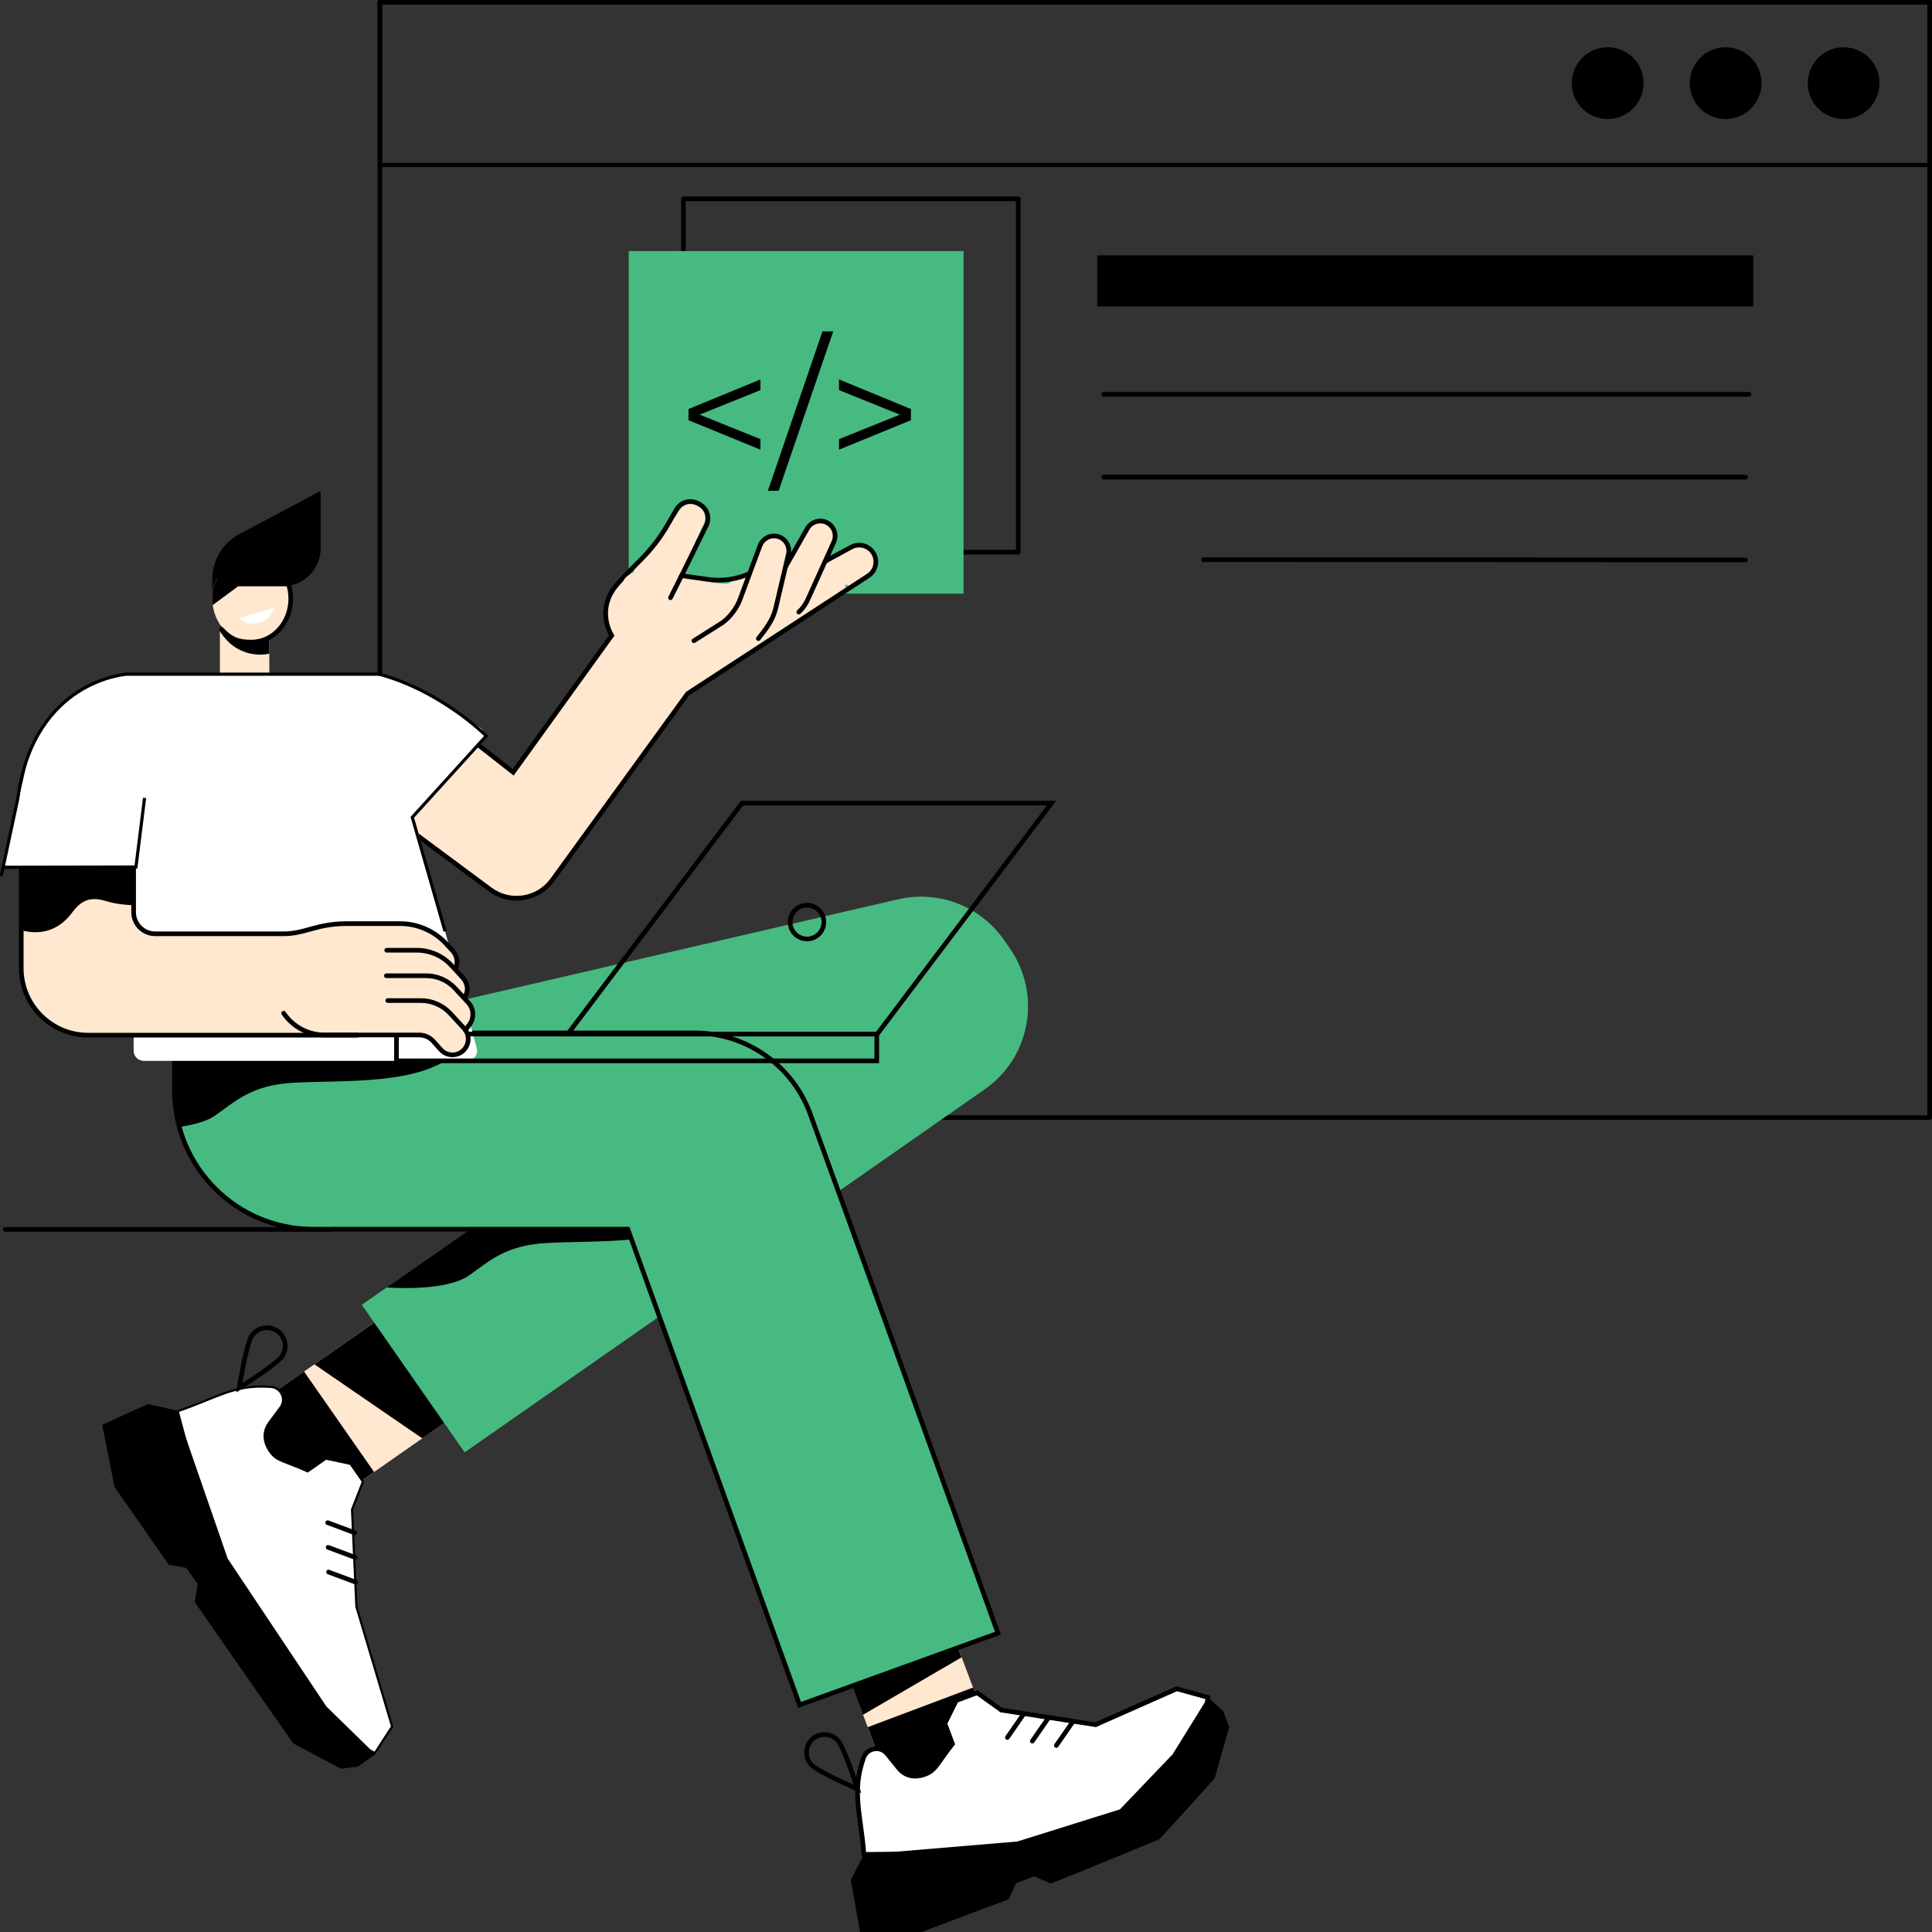
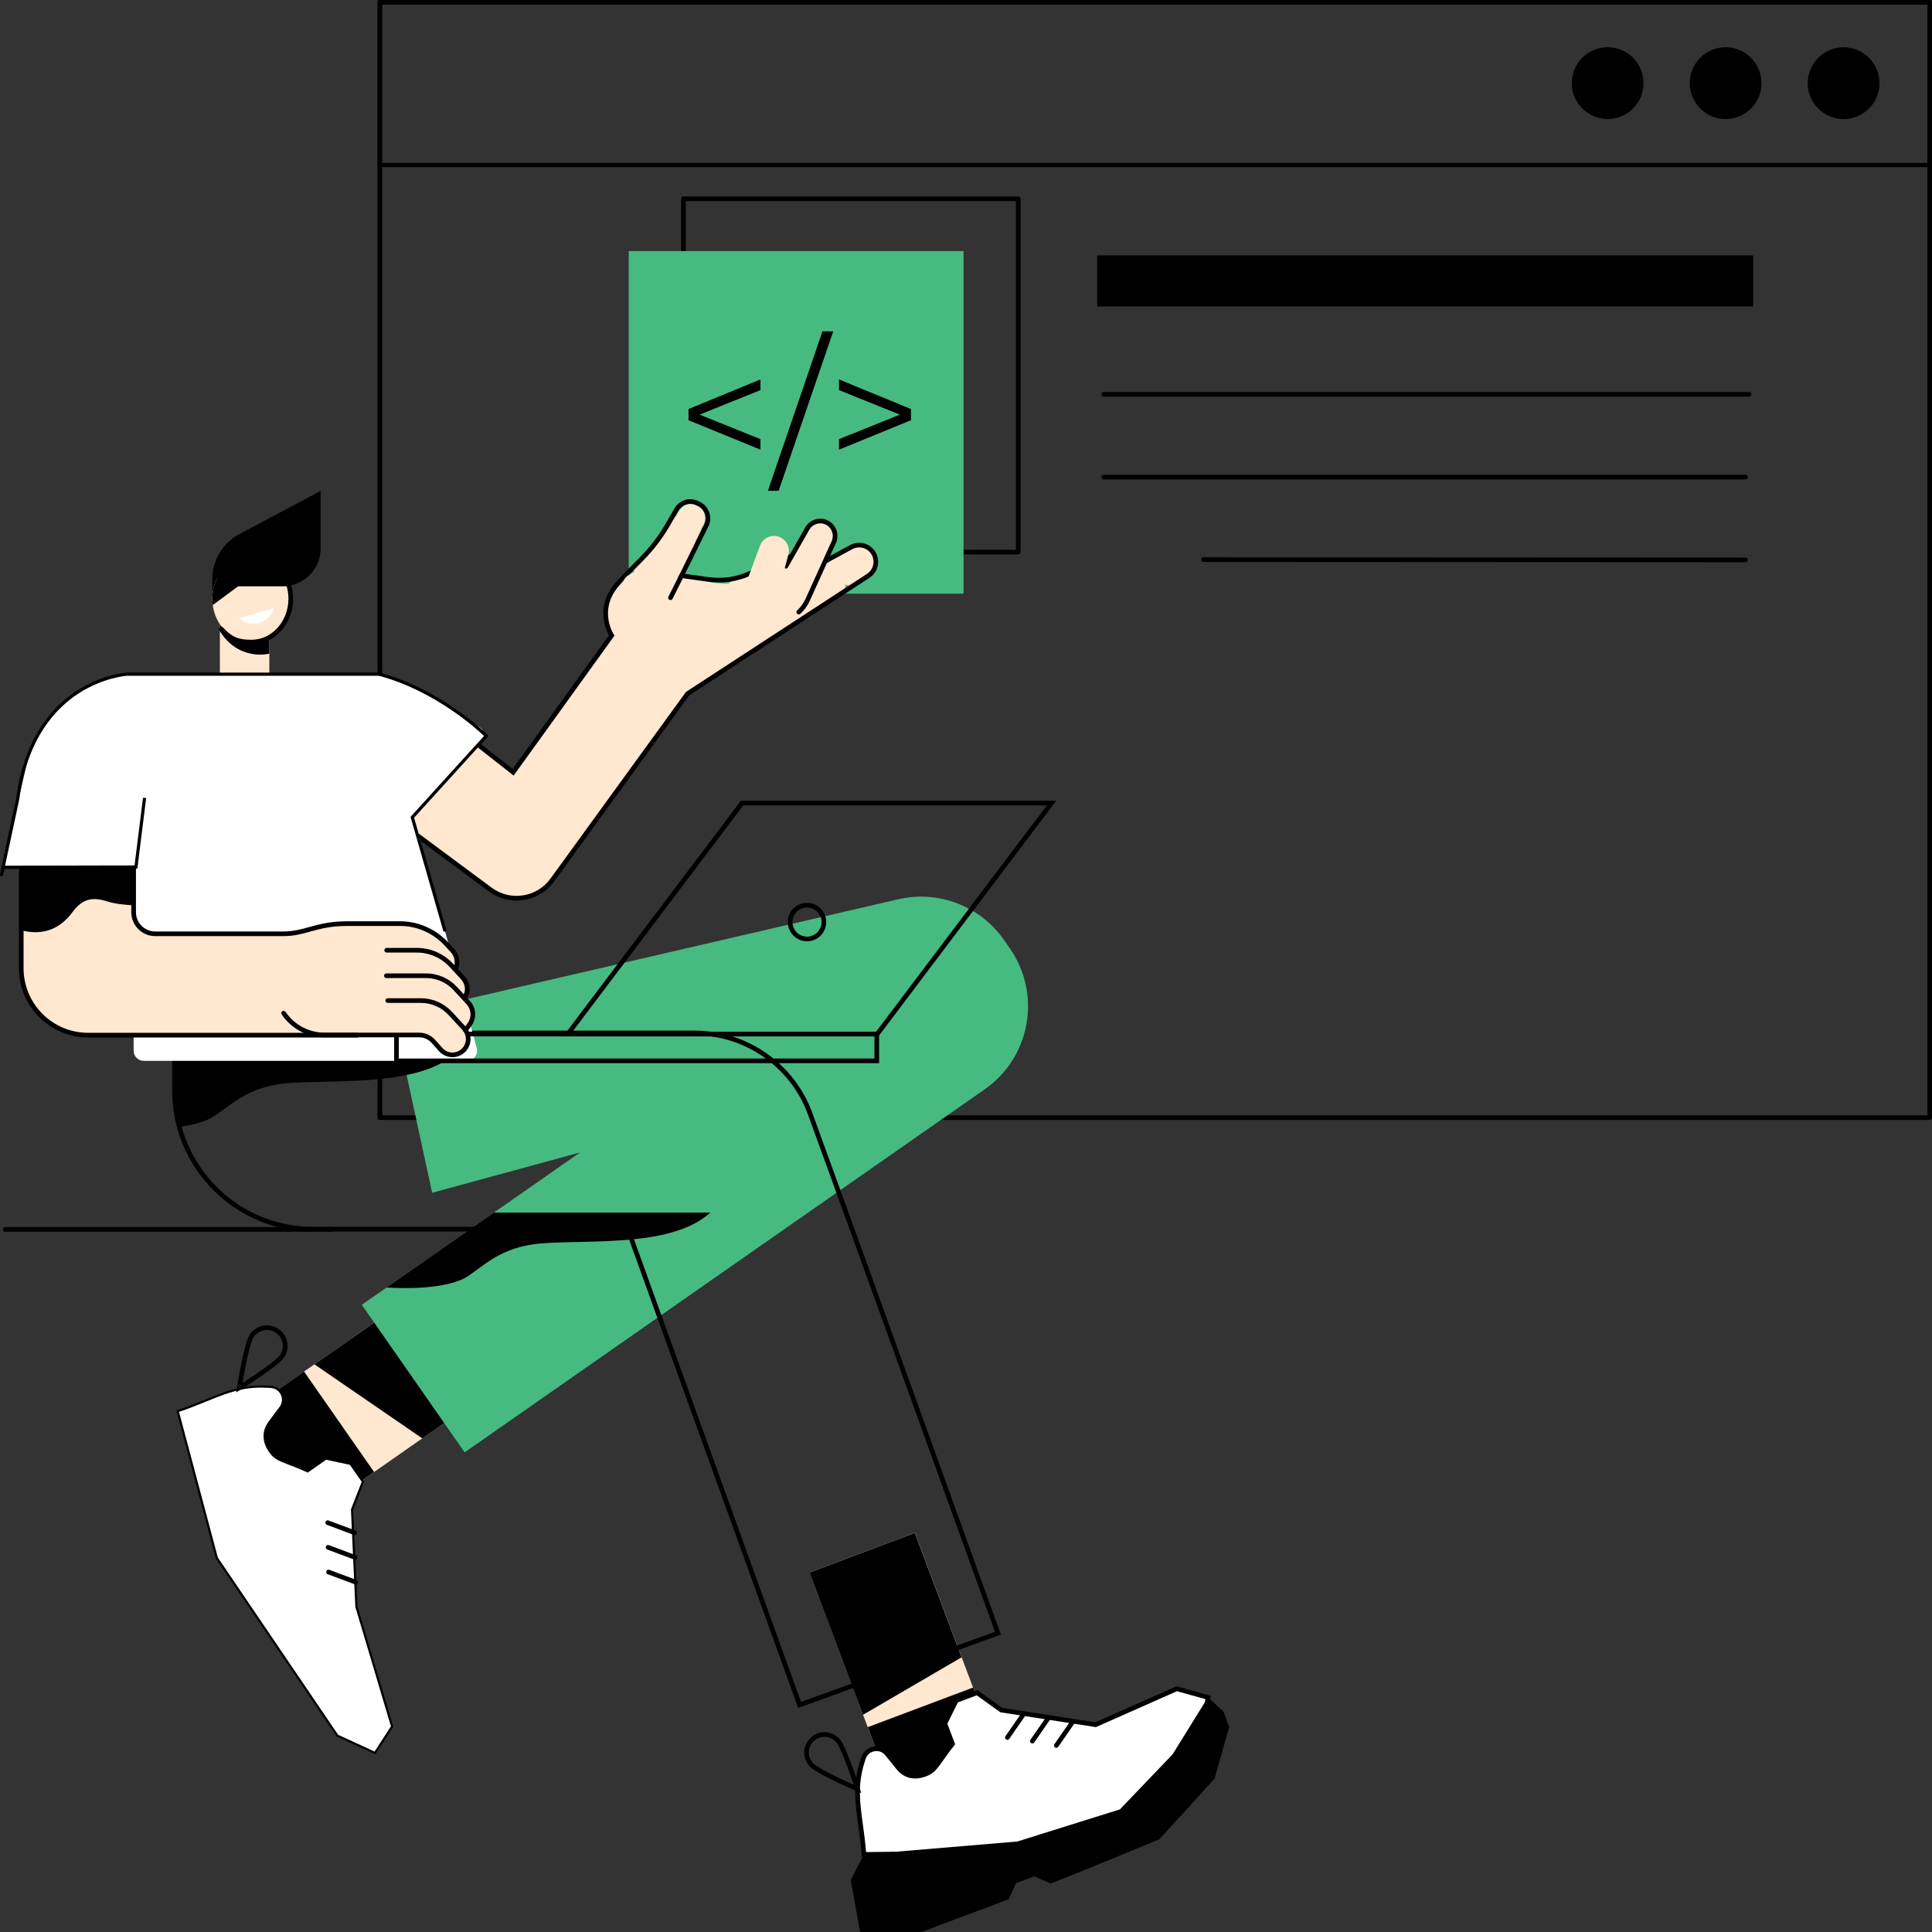
<svg xmlns="http://www.w3.org/2000/svg" width="447" height="447" viewBox="0 0 447 447" fill="none">
  <rect x="0" y="0" width="447" height="447" fill="#333333" stroke="none" />
  <g clip-path="url(#clip0_2062_18589)">
    <path d="M446.948 38.667H87.395V0.051H446.948V38.667ZM88.371 37.69H445.972V1.028H88.371V37.69Z" fill="black" />
    <path d="M426.571 27.551C431.156 27.541 434.863 23.813 434.853 19.225C434.843 14.637 431.118 10.926 426.534 10.937C421.95 10.947 418.242 14.675 418.252 19.263C418.263 23.851 421.987 27.562 426.571 27.551Z" fill="black" />
    <path d="M399.275 27.545C403.859 27.534 407.567 23.807 407.556 19.219C407.546 14.631 403.821 10.92 399.237 10.93C394.653 10.941 390.945 14.668 390.955 19.256C390.966 23.844 394.69 27.555 399.275 27.545Z" fill="black" />
    <path d="M371.98 27.538C376.564 27.528 380.272 23.8 380.261 19.212C380.251 14.624 376.526 10.913 371.942 10.924C367.358 10.934 363.65 14.662 363.66 19.25C363.671 23.838 367.395 27.549 371.98 27.538Z" fill="black" />
    <path d="M446.461 259.116H87.884C87.586 259.116 87.345 258.874 87.345 258.576V0.54C87.345 0.242 87.586 0 87.884 0H446.461C446.758 0 447 0.242 447 0.54V258.578C447 258.876 446.758 259.118 446.461 259.118V259.116ZM88.421 258.039H445.922V1.077H88.421V258.039Z" fill="black" />
    <path d="M405.63 59.085H253.868V70.9H405.63V59.085Z" fill="black" />
    <path d="M404.673 91.772H255.359C255.061 91.772 254.819 91.53 254.819 91.232C254.819 90.934 255.061 90.692 255.359 90.692H404.673C404.971 90.692 405.212 90.934 405.212 91.232C405.212 91.53 404.971 91.772 404.673 91.772Z" fill="black" />
    <path d="M255.359 110.927C255.061 110.927 254.819 110.685 254.819 110.387C254.819 110.089 255.061 109.847 255.359 109.847H403.858C404.156 109.847 404.398 110.087 404.398 110.385C404.398 110.683 404.156 110.924 403.858 110.924H255.359V110.927Z" fill="black" />
    <path d="M403.858 130.082L278.442 130.018C278.144 130.018 277.902 129.777 277.902 129.479C277.902 129.181 278.144 128.941 278.442 128.941L403.858 129.005C404.155 129.005 404.397 129.246 404.397 129.544C404.397 129.842 404.155 130.082 403.858 130.082Z" fill="black" />
    <path d="M76.634 284.983H1.2C0.903 284.983 0.661 284.741 0.661 284.443C0.661 284.145 0.903 283.904 1.2 283.904H76.636C76.934 283.904 77.175 284.145 77.175 284.443C77.175 284.741 76.934 284.983 76.636 284.983H76.634Z" fill="black" />
    <path d="M74.189 113.577V126.848C74.189 131.711 70.251 135.651 65.391 135.651H61.424L49.122 138.052V133.973C49.122 129.623 51.52 125.629 55.361 123.589L74.189 113.58V113.577Z" fill="black" />
    <path d="M62.312 141.665H50.876V156.079H62.312V141.665Z" fill="#FFE7D0" />
    <path d="M50.876 146.005V141.667H62.312V151.245C61.28 151.45 59.223 151.709 56.861 150.93C53.165 149.711 51.349 146.816 50.876 146.005Z" fill="black" />
    <path d="M58.198 148.558C63.211 148.558 67.275 144.064 67.275 138.521C67.275 132.978 63.211 128.484 58.198 128.484C53.186 128.484 49.122 132.978 49.122 138.521C49.122 144.064 53.186 148.558 58.198 148.558Z" fill="#FFE7D0" />
    <path d="M58.198 149.1C55.226 149.1 53.274 148.614 50.849 145.956C50.649 145.737 50.664 145.397 50.883 145.194C51.103 144.994 51.444 145.009 51.644 145.229C53.813 147.603 55.485 148.02 58.2 148.02C62.907 148.02 66.737 143.761 66.737 138.521C66.737 133.282 62.907 129.022 58.2 129.022C55.182 129.022 52.45 130.741 50.886 133.621C50.744 133.883 50.417 133.98 50.156 133.839C49.895 133.697 49.797 133.37 49.939 133.108C51.666 129.926 54.831 127.947 58.2 127.947C63.502 127.947 67.813 132.691 67.813 138.524C67.813 144.357 63.5 149.1 58.2 149.1H58.198Z" fill="black" />
    <path d="M58.198 128.484C53.187 128.484 49.122 132.979 49.122 138.521C49.122 139.019 49.156 139.51 49.22 139.989L55.095 135.651H66.894C65.777 131.506 62.307 128.484 58.198 128.484Z" fill="black" />
    <path d="M55.327 143.047C56.073 143.731 57.037 144.195 58.12 144.305C60.541 144.552 62.722 142.979 63.322 140.695L55.324 143.047H55.327Z" fill="white" />
    <path d="M102.165 295.095L55.022 328.032L71.227 351.28L118.37 318.343L102.165 295.095Z" fill="#FFE7D0" />
    <path d="M97.704 332.788L72.739 315.655L102.164 295.115L118.367 318.364L97.704 332.788Z" fill="black" />
    <path d="M70.343 317.32L55.019 328.027L71.224 351.274L86.548 340.568L70.343 317.32Z" fill="black" />
    <path d="M62.684 320.885L62.685 320.885C65.046 321.03 66.304 323.74 64.891 325.641L64.891 325.641L62.326 329.087L62.326 329.087C61.023 330.839 61.079 332.553 61.464 333.826C61.656 334.459 61.928 334.984 62.154 335.353C62.266 335.537 62.367 335.684 62.441 335.786C62.477 335.836 62.507 335.875 62.527 335.902L62.528 335.904L62.54 335.919L62.556 335.943C63.301 337.011 64.122 337.524 65.404 338.067C65.857 338.259 66.361 338.452 66.937 338.674C68.005 339.083 69.325 339.59 71.049 340.366L71.178 340.424L71.295 340.343L75.414 337.466L81.102 338.686L83.97 342.802L81.469 349.219L81.45 349.268L81.452 349.321L82.46 371.705L82.461 371.736L82.47 371.765L90.72 399.449L86.758 405.568L78.058 401.57L50.165 360.465L41.121 326.508C43.246 325.784 45.11 325.045 46.827 324.351C47.085 324.247 47.34 324.143 47.592 324.041C49.074 323.44 50.451 322.881 51.809 322.402C54.978 321.282 58.029 320.599 61.987 320.841C61.987 320.841 61.987 320.841 61.987 320.841L62.684 320.885Z" fill="white" stroke="black" stroke-width="0.5" />
-     <path d="M86.852 405.886L75.531 394.845L52.677 360.607L40.819 326.347L34.222 324.835L23.648 329.654L26.495 344.029C26.495 344.029 32.048 351.923 39.019 361.997L43.11 362.752L45.738 366.521L45.052 370.651C55.956 386.386 67.855 403.367 67.855 403.367L78.908 409.24L82.78 408.729L86.852 405.886Z" fill="black" />
    <path d="M54.65 322.15L54.833 320.988C54.997 319.947 56.468 310.773 57.783 308.784C59.235 306.591 62.199 305.99 64.39 307.443C65.452 308.147 66.176 309.222 66.428 310.472C66.681 311.72 66.433 312.993 65.73 314.056C64.412 316.044 56.541 320.975 55.648 321.53L54.65 322.15ZM61.763 307.727C60.565 307.727 59.391 308.308 58.681 309.378C57.798 310.714 56.649 316.681 56.09 319.976C58.903 318.179 63.949 314.793 64.832 313.457C65.376 312.634 65.569 311.65 65.371 310.682C65.176 309.715 64.615 308.884 63.793 308.34C63.168 307.925 62.46 307.727 61.76 307.727H61.763Z" fill="black" />
    <path d="M82.057 355.16C81.994 355.16 81.93 355.148 81.87 355.126L75.621 352.795C75.343 352.69 75.201 352.38 75.304 352.102C75.409 351.823 75.719 351.684 75.997 351.784L82.245 354.114C82.523 354.219 82.665 354.53 82.562 354.808C82.482 355.025 82.277 355.157 82.057 355.157V355.16Z" fill="black" />
    <path d="M82.16 360.873C82.097 360.873 82.033 360.861 81.972 360.839L75.724 358.508C75.445 358.403 75.304 358.093 75.406 357.815C75.511 357.536 75.821 357.397 76.099 357.497L82.348 359.828C82.626 359.933 82.767 360.243 82.665 360.521C82.585 360.739 82.379 360.871 82.16 360.871V360.873Z" fill="black" />
    <path d="M82.263 366.586C82.199 366.586 82.136 366.574 82.075 366.552L75.826 364.222C75.548 364.117 75.406 363.807 75.509 363.528C75.614 363.25 75.924 363.11 76.202 363.211L82.45 365.541C82.728 365.646 82.87 365.956 82.767 366.235C82.687 366.452 82.482 366.584 82.263 366.584V366.586Z" fill="black" />
    <path d="M207.818 208.06L91.121 235.068L99.985 275.97L134.204 266.639L83.704 301.891L107.5 336.029L227.832 252.032C238.435 244.631 241.036 230.027 233.639 219.416L232.292 217.481C226.822 209.633 217.133 205.903 207.818 208.06Z" fill="#47BA81" />
    <path d="M108.296 295.245C113.073 291.945 116.728 288.115 126.529 287.589C138.753 286.932 155.871 288.212 164.359 280.545H114.286L89.436 297.89C101.025 298.54 106.378 296.569 108.296 295.245Z" fill="black" />
    <path d="M211.69 354.633L187.322 363.797L206.64 415.278L231.008 406.113L211.69 354.633Z" fill="#FFE7D0" />
    <path d="M222.477 383.448L199.662 396.748L187.299 363.821L211.668 354.657L222.477 383.448Z" fill="black" />
    <path d="M225.136 390.442L200.768 399.607L206.648 415.277L231.016 406.112L225.136 390.442Z" fill="black" />
    <path d="M199.88 429.052C199.188 419.899 197.138 414.967 199.549 407.461L199.758 406.807C200.529 404.405 203.657 403.819 205.246 405.778L207.903 409.059C210.484 412.246 214.151 410.434 214.205 410.431C216.481 409.577 216.82 407.955 220.37 403.487L218.597 398.763L221.229 393.453L226.058 391.638L231.665 395.656L253.47 399.037L272.261 390.722L279.479 392.72L278.115 402.205L257.217 425.253L234.668 428.675L199.88 429.054V429.052Z" fill="white" />
    <path d="M199.381 429.594L199.342 429.091C199.144 426.487 198.829 424.176 198.551 422.139C197.839 416.904 197.275 412.769 199.032 407.298L199.242 406.643C199.666 405.324 200.73 404.384 202.091 404.13C203.453 403.875 204.787 404.364 205.658 405.441L208.315 408.724C210.27 411.137 212.902 410.392 213.942 409.958C213.969 409.945 213.995 409.936 214.025 409.926C215.396 409.408 215.994 408.56 217.301 406.714C217.924 405.834 218.69 404.75 219.758 403.394L218.009 398.736L220.839 393.025L226.136 391.035L231.872 395.146L253.394 398.482L272.218 390.153L280.077 392.327L278.623 402.444L257.486 425.759L257.296 425.788L234.671 429.218L199.378 429.601L199.381 429.594ZM202.796 405.138C202.631 405.138 202.462 405.153 202.294 405.185C201.328 405.365 200.571 406.032 200.271 406.97L200.061 407.625C198.378 412.864 198.927 416.892 199.622 421.992C199.883 423.915 200.178 426.074 200.379 428.507L234.627 428.136L256.952 424.748L277.61 401.963L278.884 393.113L272.308 391.294L253.548 399.594L231.46 396.169L225.98 392.244L221.62 393.883L219.187 398.792L220.986 403.582L220.795 403.822C219.646 405.265 218.836 406.411 218.185 407.332C216.831 409.247 216.084 410.3 214.396 410.935L214.376 410.942C213.344 411.367 209.955 412.447 207.486 409.398L204.829 406.115C204.316 405.485 203.582 405.136 202.799 405.136L202.796 405.138Z" fill="black" />
    <path d="M196.838 434.972L199.881 429.049L235.371 426.064L259.111 418.629L271.296 405.898L279.486 392.686L283.075 395.996L284.386 399.608L281.038 411.418C281.038 411.418 276.805 416.238 268.239 425.534C268.239 425.534 248.227 433.856 243.076 435.776L239.312 434.118L235.086 435.708L233.373 439.425C222.091 443.622 213.229 447 213.229 447H198.995L196.836 434.972H196.838Z" fill="black" />
    <path d="M199.262 414.862L198.181 414.398C197.232 413.99 188.853 410.358 187.279 408.619C186.438 407.688 186.008 406.487 186.069 405.234C186.13 403.98 186.677 402.825 187.606 401.982C189.524 400.243 192.501 400.392 194.238 402.31C195.812 404.049 198.595 412.752 198.905 413.739L199.262 414.86V414.862ZM190.756 401.846C189.89 401.846 189.021 402.153 188.329 402.781C187.611 403.431 187.192 404.32 187.143 405.287C187.094 406.252 187.426 407.18 188.075 407.896C189.129 409.061 194.509 411.597 197.51 412.93C196.48 409.809 194.492 404.2 193.438 403.035C192.725 402.246 191.742 401.848 190.754 401.848L190.756 401.846Z" fill="black" />
    <path d="M233.071 402.535C232.966 402.535 232.859 402.503 232.763 402.439C232.519 402.271 232.458 401.934 232.629 401.689L236.367 396.299C236.535 396.054 236.872 395.993 237.116 396.164C237.36 396.333 237.421 396.67 237.25 396.914L233.512 402.305C233.408 402.456 233.239 402.537 233.068 402.537L233.071 402.535Z" fill="black" />
    <path d="M238.848 403.37C238.743 403.37 238.636 403.338 238.541 403.275C238.297 403.106 238.236 402.769 238.407 402.525L242.144 397.134C242.313 396.89 242.649 396.829 242.893 397C243.137 397.168 243.198 397.505 243.028 397.75L239.29 403.14C239.185 403.292 239.017 403.372 238.846 403.372L238.848 403.37Z" fill="black" />
    <path d="M244.399 404.386C244.294 404.386 244.187 404.354 244.092 404.291C243.848 404.122 243.787 403.785 243.957 403.541L247.695 398.15C247.864 397.906 248.2 397.845 248.444 398.016C248.688 398.184 248.749 398.521 248.578 398.766L244.841 404.157C244.736 404.308 244.567 404.389 244.397 404.389L244.399 404.386Z" fill="black" />
-     <path d="M230.889 377.869L197.141 284.397V284.387L187.447 257.702C183.368 246.466 172.698 238.986 160.752 238.986H40.367V252.33C40.367 270.039 54.714 284.397 72.41 284.397H145.262L185 394.462L230.889 377.869Z" fill="#47BA81" />
    <path d="M160.753 238.986H155.695C156.764 254.761 169.878 267.228 185.913 267.228C187.565 267.228 189.185 267.091 190.763 266.837L187.445 257.702C183.366 246.466 172.696 238.986 160.751 238.986H160.753Z" fill="#47BA81" />
    <path d="M105.734 243.464H40.367V252.33C40.367 255.244 40.762 258.066 41.492 260.75C44.422 260.308 47.701 259.529 49.673 258.166C54.45 254.866 58.105 251.036 67.906 250.511C80.13 249.854 97.248 251.133 105.736 243.466L105.734 243.464Z" fill="black" />
    <path d="M184.678 395.15L144.884 284.934H72.41C54.445 284.934 39.828 270.308 39.828 252.328V238.446H160.753C172.879 238.446 183.809 246.109 187.952 257.516L197.643 284.201L231.577 378.189L184.675 395.148L184.678 395.15ZM40.904 239.526V252.33C40.904 269.714 55.038 283.857 72.41 283.857H145.64L185.324 393.77L230.201 377.544L196.636 284.58L186.942 257.887C182.953 246.905 172.43 239.526 160.755 239.526H40.904Z" fill="black" />
    <path d="M202.154 128.108C201.152 126.303 198.907 125.607 197.06 126.528L190.89 129.855L190.702 129.537C189.604 127.674 187.298 126.907 185.302 127.739L173.296 132.757C170.348 134.056 167.098 134.51 163.907 134.066L157.683 133.199L163.414 121.574C164.302 119.772 163.59 117.585 161.809 116.655L161.433 116.459C159.676 115.541 157.507 116.171 156.514 117.891L154.543 121.313C152.823 124.298 150.717 127.043 148.28 129.476C146.135 131.616 143.625 134.178 142.522 135.522C137.764 141.318 141.517 147.044 141.517 147.044L118.726 178.678L107.066 169.545L91.982 189.912L113.414 205.806C117.989 209.199 124.452 208.207 127.8 203.595L159.086 160.485L200.891 133.226C202.589 132.119 203.143 129.884 202.154 128.111V128.108Z" fill="#FFE7D0" />
    <path d="M235.591 45.457H158.125C157.827 45.457 157.586 45.699 157.586 45.997V113.758C157.954 113.846 158.313 113.961 158.662 114.093V46.535H235.052V127.209H203.799C203.829 127.393 203.843 127.573 203.836 127.752C203.938 127.918 204.019 128.099 204.092 128.287H235.591C235.888 128.287 236.13 128.045 236.13 127.747V45.997C236.13 45.699 235.888 45.457 235.591 45.457Z" fill="black" />
    <path d="M195.143 127.212H161.648C161.55 127.354 161.45 127.493 161.343 127.627C161.272 127.859 161.17 128.081 161.043 128.289H194.794C194.842 127.911 194.96 127.544 195.143 127.212Z" fill="black" />
    <path d="M145.462 58.086V133.006C145.852 132.774 146.257 132.566 146.682 132.371C146.677 131.648 146.94 130.908 147.56 130.275C148.324 129.496 149.21 128.868 150.085 128.265C150.73 126.318 152.128 125.004 153.696 123.484C153.745 123.436 153.784 123.401 153.818 123.37C153.823 123.353 153.833 123.331 153.853 123.294C154.006 123.013 154.121 122.717 154.253 122.427C154.524 121.828 154.804 121.223 155.175 120.678C155.536 120.148 155.966 119.737 156.436 119.33C156.756 118.702 157.149 118.103 157.654 117.556C158.63 116.496 159.933 116.42 160.999 116.921C161.233 116.987 161.458 117.077 161.66 117.197C163.192 118.094 163.49 119.93 162.773 121.445C162.651 121.704 162.504 121.931 162.346 122.143C161.968 123.174 161.497 124.178 160.957 125.15C160.923 125.292 160.889 125.434 160.855 125.573C160.404 127.332 159.601 128.968 158.766 130.573C158.308 131.455 157.864 132.288 157.486 133.15C157.59 133.169 157.698 133.191 157.808 133.223C158.82 133.504 159.84 133.758 160.865 133.99C161.631 134.164 162.399 134.327 163.17 134.474C163.585 134.552 164 134.628 164.417 134.696C164.586 134.723 164.754 134.752 164.925 134.777C164.927 134.777 165.147 134.808 165.291 134.83C165.42 134.848 165.588 134.87 165.627 134.874C165.837 134.899 166.047 134.921 166.257 134.94C166.667 134.979 167.074 135.011 167.487 135.031C167.814 135.045 168.136 135.043 168.46 135.033C169.341 134.493 170.248 133.99 171.117 133.409C173.013 132.141 175.936 133.797 175.785 136.091C175.755 136.548 175.677 136.963 175.565 137.346H184.907C184.934 135.771 185.546 134.361 186.635 133.211C186.925 132.903 187.254 132.637 187.584 132.373C187.75 132.195 187.937 132.039 188.152 131.909C188.382 131.714 188.606 131.508 188.804 131.276C189.44 130.536 190.382 130.292 191.29 130.409L191.295 130.404C192.188 129.677 192.961 129.278 193.996 128.826C194.096 128.783 194.191 128.731 194.288 128.68C194.303 128.634 194.347 128.546 194.423 128.414C194.83 127.456 195.704 127.034 196.638 126.958C197.68 126.13 198.961 125.783 200.51 126.445C203.113 127.556 203.787 131.186 201.698 133.111C201.015 133.739 200.125 134.083 199.217 134.112C198.475 135.141 197.27 135.722 195.904 135.346C195.779 135.312 195.657 135.265 195.54 135.212C195.66 135.949 195.54 136.733 195.164 137.349H222.935V58.086H145.469H145.462Z" fill="#47BA81" />
    <path d="M202.626 127.847C201.479 125.785 198.929 124.994 196.804 126.054L191.088 129.137C189.831 127.146 187.284 126.33 185.095 127.241L173.079 132.263C170.222 133.523 167.075 133.961 163.981 133.531L158.494 132.766L163.895 121.811C164.906 119.762 164.081 117.234 162.058 116.176L161.682 115.981C159.662 114.925 157.188 115.646 156.049 117.62L154.077 121.042C152.379 123.99 150.301 126.696 147.9 129.093C144.972 132.014 143.022 134.063 142.107 135.177C137.816 140.407 140.153 145.661 140.878 147.007L118.619 177.906L106.964 168.778L91.231 190.021L113.095 206.238C114.974 207.63 117.196 208.361 119.49 208.361C120.041 208.361 120.598 208.319 121.151 208.234C124.016 207.794 126.531 206.257 128.234 203.91L159.462 160.883L201.184 133.677C203.111 132.419 203.743 129.86 202.626 127.849V127.847ZM200.598 132.771L158.794 160.031L158.711 160.085L127.366 203.273C125.834 205.385 123.569 206.768 120.99 207.164C118.412 207.559 115.835 206.922 113.739 205.366L92.742 189.792L107.176 170.302L118.841 179.44L142.176 147.051L141.973 146.741C141.937 146.687 138.492 141.284 142.944 135.856C143.242 135.495 143.664 135.016 144.203 134.435C144.494 133.809 144.987 133.289 145.594 132.967C146.458 132.07 147.485 131.027 148.666 129.85C151.133 127.39 153.267 124.605 155.014 121.574L156.986 118.152C157.835 116.679 159.682 116.142 161.187 116.928L161.563 117.124C163.073 117.913 163.688 119.798 162.934 121.327L156.874 133.621L163.837 134.593C167.128 135.053 170.476 134.586 173.506 133.247L185.513 128.23C187.25 127.505 189.282 128.181 190.241 129.806L190.692 130.57L197.304 127.004C198.898 126.21 200.825 126.806 201.689 128.365C202.533 129.884 202.057 131.816 200.601 132.766L200.598 132.771Z" fill="black" />
    <path d="M155.126 138.834C155.046 138.834 154.963 138.814 154.885 138.777C154.619 138.643 154.512 138.321 154.646 138.054L157.203 132.959C157.337 132.693 157.659 132.585 157.925 132.72C158.191 132.854 158.298 133.177 158.164 133.443L155.607 138.538C155.512 138.726 155.322 138.836 155.126 138.836V138.834Z" fill="black" />
    <path d="M171.84 140.165L175.187 138.455C177.315 137.368 179.081 135.688 180.274 133.616L186.799 122.27C187.738 120.639 189.809 120.062 191.454 120.978C193.02 121.85 193.655 123.777 192.915 125.409L186.872 138.763C186.384 139.843 185.684 140.812 184.815 141.616L180.131 145.944L171.842 140.165H171.84Z" fill="#FFE7D0" />
    <path d="M184.815 142.156C184.671 142.156 184.524 142.097 184.419 141.982C184.217 141.763 184.232 141.423 184.449 141.22C185.271 140.461 185.92 139.559 186.381 138.541L192.425 125.187C193.042 123.819 192.5 122.178 191.19 121.45C189.812 120.68 188.048 121.171 187.262 122.539L182.289 131.271C182.143 131.53 181.814 131.618 181.555 131.474C181.296 131.325 181.206 130.998 181.355 130.739L186.33 122.004C187.411 120.126 189.824 119.456 191.715 120.507C193.51 121.506 194.255 123.758 193.405 125.631L187.362 138.985C186.84 140.136 186.108 141.154 185.178 142.012C185.076 142.107 184.944 142.156 184.812 142.156H184.815Z" fill="black" />
    <path d="M164.051 146.364L167.069 144.125C168.99 142.7 170.453 140.751 171.285 138.509L175.846 126.24C176.502 124.476 178.451 123.565 180.225 124.195C181.914 124.796 182.858 126.591 182.399 128.323L178.644 142.493C178.342 143.638 177.81 144.711 177.085 145.646L173.179 150.69L164.049 146.362L164.051 146.364Z" fill="#FFE7D0" />
-     <path d="M160.553 148.778C160.375 148.778 160.199 148.69 160.097 148.526C159.938 148.275 160.014 147.942 160.265 147.784L166.782 143.668C168.587 142.327 169.983 140.47 170.781 138.321L175.341 126.052C176.095 124.024 178.366 122.962 180.404 123.687C182.341 124.376 183.444 126.474 182.917 128.462L179.989 140.888C179.328 143.695 177.705 145.761 175.985 147.947L175.878 148.087C175.695 148.321 175.356 148.36 175.121 148.177C174.887 147.994 174.848 147.654 175.031 147.42L175.138 147.28C176.78 145.19 178.335 143.213 178.94 140.639L181.872 128.199C182.26 126.733 181.455 125.204 180.043 124.703C178.557 124.173 176.9 124.948 176.349 126.428L171.788 138.697C170.917 141.042 169.395 143.067 167.387 144.557L160.836 148.695C160.746 148.751 160.648 148.778 160.55 148.778H160.553Z" fill="black" />
    <path d="M36.318 156.132C36.318 156.103 36.296 156.081 36.266 156.081H31.926C19.619 156.081 8.947 164.601 6.212 176.609L0.749 200.598C0.742 200.63 0.766 200.661 0.801 200.661H36.266C36.296 200.661 36.318 200.639 36.318 200.61V156.132Z" fill="white" />
    <path d="M84.669 156.081H67.456C66.16 156.081 65.108 157.134 65.108 158.431V188.71C65.108 190.007 66.16 191.059 67.456 191.059H92.918C93.579 191.059 94.211 190.781 94.655 190.29L111.419 171.819C112.354 170.791 112.195 169.178 111.08 168.35L102.041 162.657C96.892 158.839 91.076 156.081 84.671 156.081H84.669Z" fill="white" />
    <path d="M87.355 157.815C87.077 156.792 86.15 156.081 85.088 156.081H33.263C31.968 156.081 30.916 157.134 30.916 158.431V243.095C30.916 244.392 31.968 245.444 33.263 245.444H108.028C109.575 245.444 110.7 243.974 110.295 242.479L87.355 157.815Z" fill="white" />
    <path d="M203.228 239.787H130.276L171.417 185.268H244.369L203.228 239.787ZM132.441 238.71H202.694L242.21 186.345H171.957L132.441 238.71Z" fill="black" />
    <path d="M203.391 245.982H91.194V238.708H203.391V245.982ZM92.27 244.905H202.315V239.785H92.27V244.905Z" fill="black" />
    <path d="M186.713 217.782C184.263 217.782 182.272 215.789 182.272 213.339C182.272 210.889 184.263 208.896 186.713 208.896C189.163 208.896 191.154 210.889 191.154 213.339C191.154 215.789 189.163 217.782 186.713 217.782ZM186.713 209.973C184.859 209.973 183.348 211.482 183.348 213.339C183.348 215.195 184.859 216.705 186.713 216.705C188.567 216.705 190.078 215.195 190.078 213.339C190.078 211.482 188.57 209.973 186.713 209.973Z" fill="black" />
    <path d="M4.912 223.988V201.138H30.916V211.05C30.916 213.812 33.156 216.052 35.915 216.052L78.683 216.04V239.492L20.412 239.502C11.851 239.502 4.909 232.56 4.909 223.991L4.912 223.988Z" fill="#FFE7D0" />
    <path d="M104.409 223.331L106.952 226.079C108.235 227.469 108.364 229.57 107.259 231.106L104.763 234.575L98.71 227.816H60.69V219.853H96.463C99.478 219.853 102.36 221.113 104.409 223.329V223.331Z" fill="#FFE7D0" />
    <path d="M103.238 218.366L104.677 219.922C105.961 221.311 106.09 223.412 104.985 224.948L102.489 228.417L96.435 221.658H60.691V216.118H66.759C69.27 216.118 73.745 213.695 79.41 213.695H92.563C96.616 213.695 100.486 215.388 103.24 218.363L103.238 218.366Z" fill="#FFE7D0" />
    <path d="M105.3 228.683L108.35 231.981C109.633 233.37 109.763 235.471 108.657 237.008L106.161 240.476L100.108 233.717H76.554V225.754H98.605C101.148 225.754 103.573 226.814 105.3 228.683Z" fill="#FFE7D0" />
    <path d="M104.183 234.482L107.364 237.924C108.545 239.199 108.662 241.131 107.647 242.54C106.286 244.433 103.524 244.58 101.967 242.843L100.24 240.913C99.415 239.993 98.237 239.465 97 239.465H77.22C72.05 239.465 68.409 239.169 63.425 231.495L97.368 231.5C99.954 231.5 102.424 232.579 104.18 234.48L104.183 234.482Z" fill="#FFE7D0" />
    <path d="M4.912 215.219V201.138H30.916V209.447C29.172 209.374 26.795 209.164 24.948 208.595C22.184 207.743 19.471 207.347 16.806 210.991C13.317 215.764 8.838 216.284 4.912 215.222V215.219Z" fill="black" />
    <path d="M107.44 231.375C107.33 231.375 107.22 231.341 107.125 231.272C106.884 231.099 106.83 230.762 107.003 230.52C107.901 229.274 107.73 227.713 106.559 226.446L104.017 223.698C102.075 221.6 99.323 220.395 96.465 220.395H89.468C89.17 220.395 88.929 220.153 88.929 219.855C88.929 219.557 89.17 219.316 89.468 219.316H96.465C99.623 219.316 102.663 220.644 104.807 222.963L107.35 225.71C108.867 227.352 109.075 229.484 107.879 231.148C107.774 231.294 107.608 231.372 107.442 231.372L107.44 231.375Z" fill="black" />
    <path d="M107.683 238.898C107.574 238.898 107.464 238.864 107.369 238.796C107.127 238.622 107.073 238.285 107.247 238.043L108.22 236.692C109.172 235.371 109.059 233.544 107.954 232.347L104.904 229.05C103.284 227.298 100.988 226.294 98.605 226.294H89.401C89.104 226.294 88.862 226.052 88.862 225.754C88.862 225.456 89.104 225.215 89.401 225.215H98.605C101.289 225.215 103.872 226.346 105.695 228.314L108.745 231.612C110.196 233.182 110.345 235.584 109.094 237.32L108.12 238.671C108.015 238.818 107.849 238.896 107.683 238.896V238.898Z" fill="black" />
    <path d="M104.683 244.594C103.492 244.594 102.367 244.094 101.567 243.2L99.84 241.272C99.117 240.466 98.083 240.002 96.999 240.002H75.124C71.137 240.002 67.421 238.029 65.181 234.724C65.015 234.477 65.079 234.142 65.325 233.976C65.572 233.808 65.906 233.874 66.072 234.12C68.112 237.13 71.496 238.925 75.124 238.925H96.999C98.388 238.925 99.715 239.519 100.64 240.552L102.367 242.479C102.999 243.185 103.902 243.564 104.851 243.51C105.798 243.459 106.656 242.99 107.21 242.22C108.072 241.023 107.972 239.367 106.969 238.285L103.787 234.843C102.138 233.06 99.798 232.037 97.37 232.037H89.712C89.414 232.037 89.172 231.795 89.172 231.497C89.172 231.199 89.414 230.957 89.712 230.957H97.37C100.098 230.957 102.726 232.105 104.578 234.111L107.759 237.552C109.109 239.011 109.245 241.238 108.084 242.85C107.34 243.886 106.181 244.519 104.91 244.587C104.834 244.592 104.758 244.594 104.683 244.594Z" fill="black" />
    <path d="M20.412 240.039C16.128 240.039 12.102 238.371 9.074 235.339C6.044 232.308 4.375 228.278 4.375 223.988V200.598H31.455V211.047C31.455 212.239 31.919 213.361 32.763 214.203C33.605 215.046 34.724 215.51 35.915 215.51H65.623C67.838 215.51 69.529 215.044 71.486 214.504C73.777 213.871 76.373 213.155 80.287 213.155H92.564C96.753 213.155 100.789 214.921 103.636 217.997L105.075 219.553C106.33 220.911 106.635 222.867 105.849 224.54C105.722 224.809 105.402 224.924 105.132 224.799C104.863 224.672 104.746 224.352 104.873 224.081C105.471 222.809 105.239 221.319 104.283 220.285L102.843 218.729C100.201 215.872 96.453 214.233 92.561 214.233H80.284C76.514 214.233 74.101 214.899 71.769 215.542C69.822 216.079 67.982 216.587 65.621 216.587H35.913C34.434 216.587 33.043 216.011 31.999 214.965C30.952 213.918 30.377 212.528 30.377 211.047V201.675H5.451V223.988C5.451 227.987 7.008 231.749 9.833 234.577C12.658 237.403 16.416 238.962 20.412 238.962H82.677C82.975 238.962 83.217 239.204 83.217 239.502C83.217 239.8 82.975 240.041 82.677 240.041H20.412V240.039Z" fill="black" />
    <path d="M0.383 202.74C0.352 202.74 0.317 202.735 0.281 202.728C0.005 202.669 -0.014 202.444 0.008 202.269C0.008 202.269 0.008 202.261 0.01 202.259C0.017 202.212 0.025 202.168 0.032 202.134C0.056 202.022 0.093 201.844 0.147 201.585C0.256 201.069 0.435 200.229 0.708 198.937C1.259 196.355 2.199 191.966 3.75 184.735C5.605 170.4 12.446 163.245 17.86 159.769C23.735 155.996 29.093 155.634 29.318 155.619H88.394V156.352H29.34C29.308 156.355 23.943 156.723 18.224 160.407C12.951 163.802 6.288 170.798 4.473 184.845L4.468 184.875C2.599 193.583 1.645 198.053 1.166 200.295L31.13 200.234L33.087 184.564L33.814 184.655L31.777 200.964L1.03 201.028L0.776 202.183C0.761 202.254 0.744 202.325 0.725 202.391C0.722 202.408 0.72 202.418 0.718 202.422H0.715C0.659 202.601 0.571 202.74 0.381 202.74H0.383Z" fill="black" />
    <path d="M102.618 215.581L94.987 188.998L111.992 170.28C110.348 168.702 100.71 159.87 87.638 156.338L87.828 155.629C102.333 159.547 112.658 169.902 112.761 170.007L113.005 170.253L95.804 189.186L103.324 215.376L102.621 215.579L102.618 215.581Z" fill="black" />
    <path d="M175.944 90.255L161.863 95.931L175.944 101.608V104.036L159.299 97.224V94.639L175.944 87.788V90.255Z" fill="black" />
    <path d="M190.292 76.669H192.779L180.152 113.548H177.666L190.292 76.669Z" fill="black" />
    <path d="M210.765 94.639V97.224L194.12 104.036V101.608L208.201 95.931L194.12 90.255V87.788L210.765 94.639Z" fill="black" />
  </g>
  <defs>
    <clipPath id="clip0_2062_18589">
      <rect width="447" height="447" fill="white" />
    </clipPath>
  </defs>
</svg>